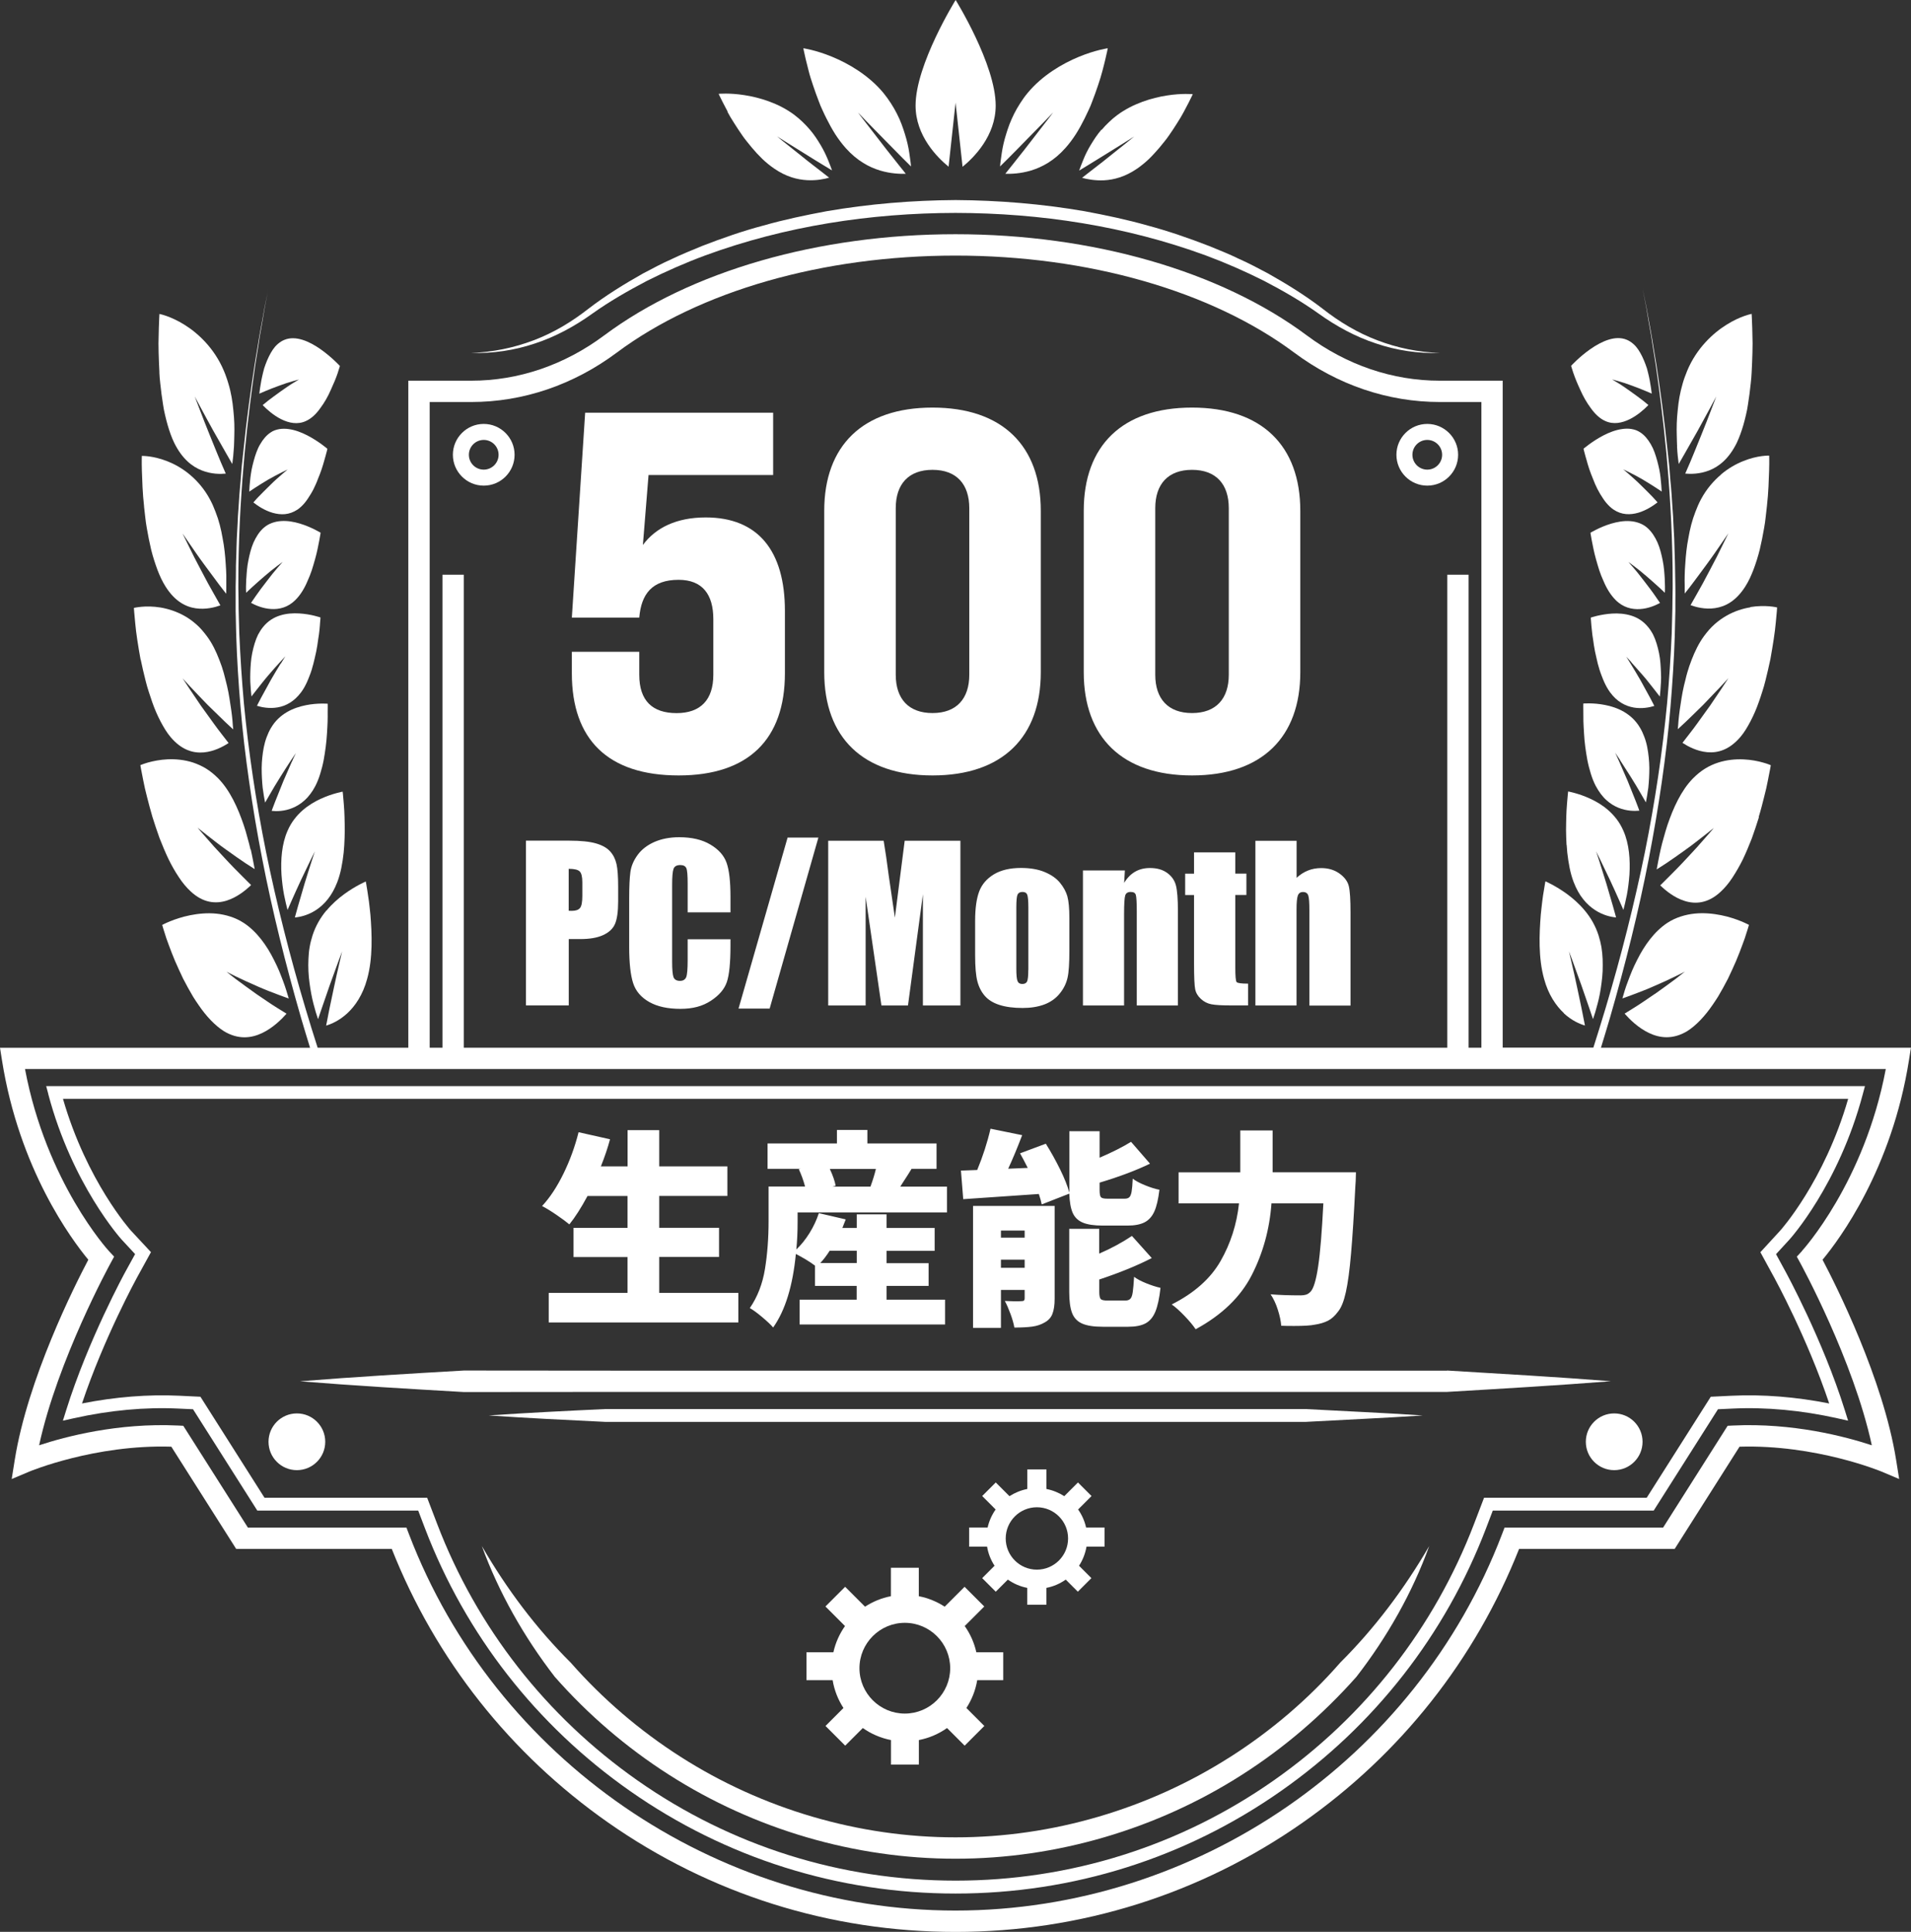
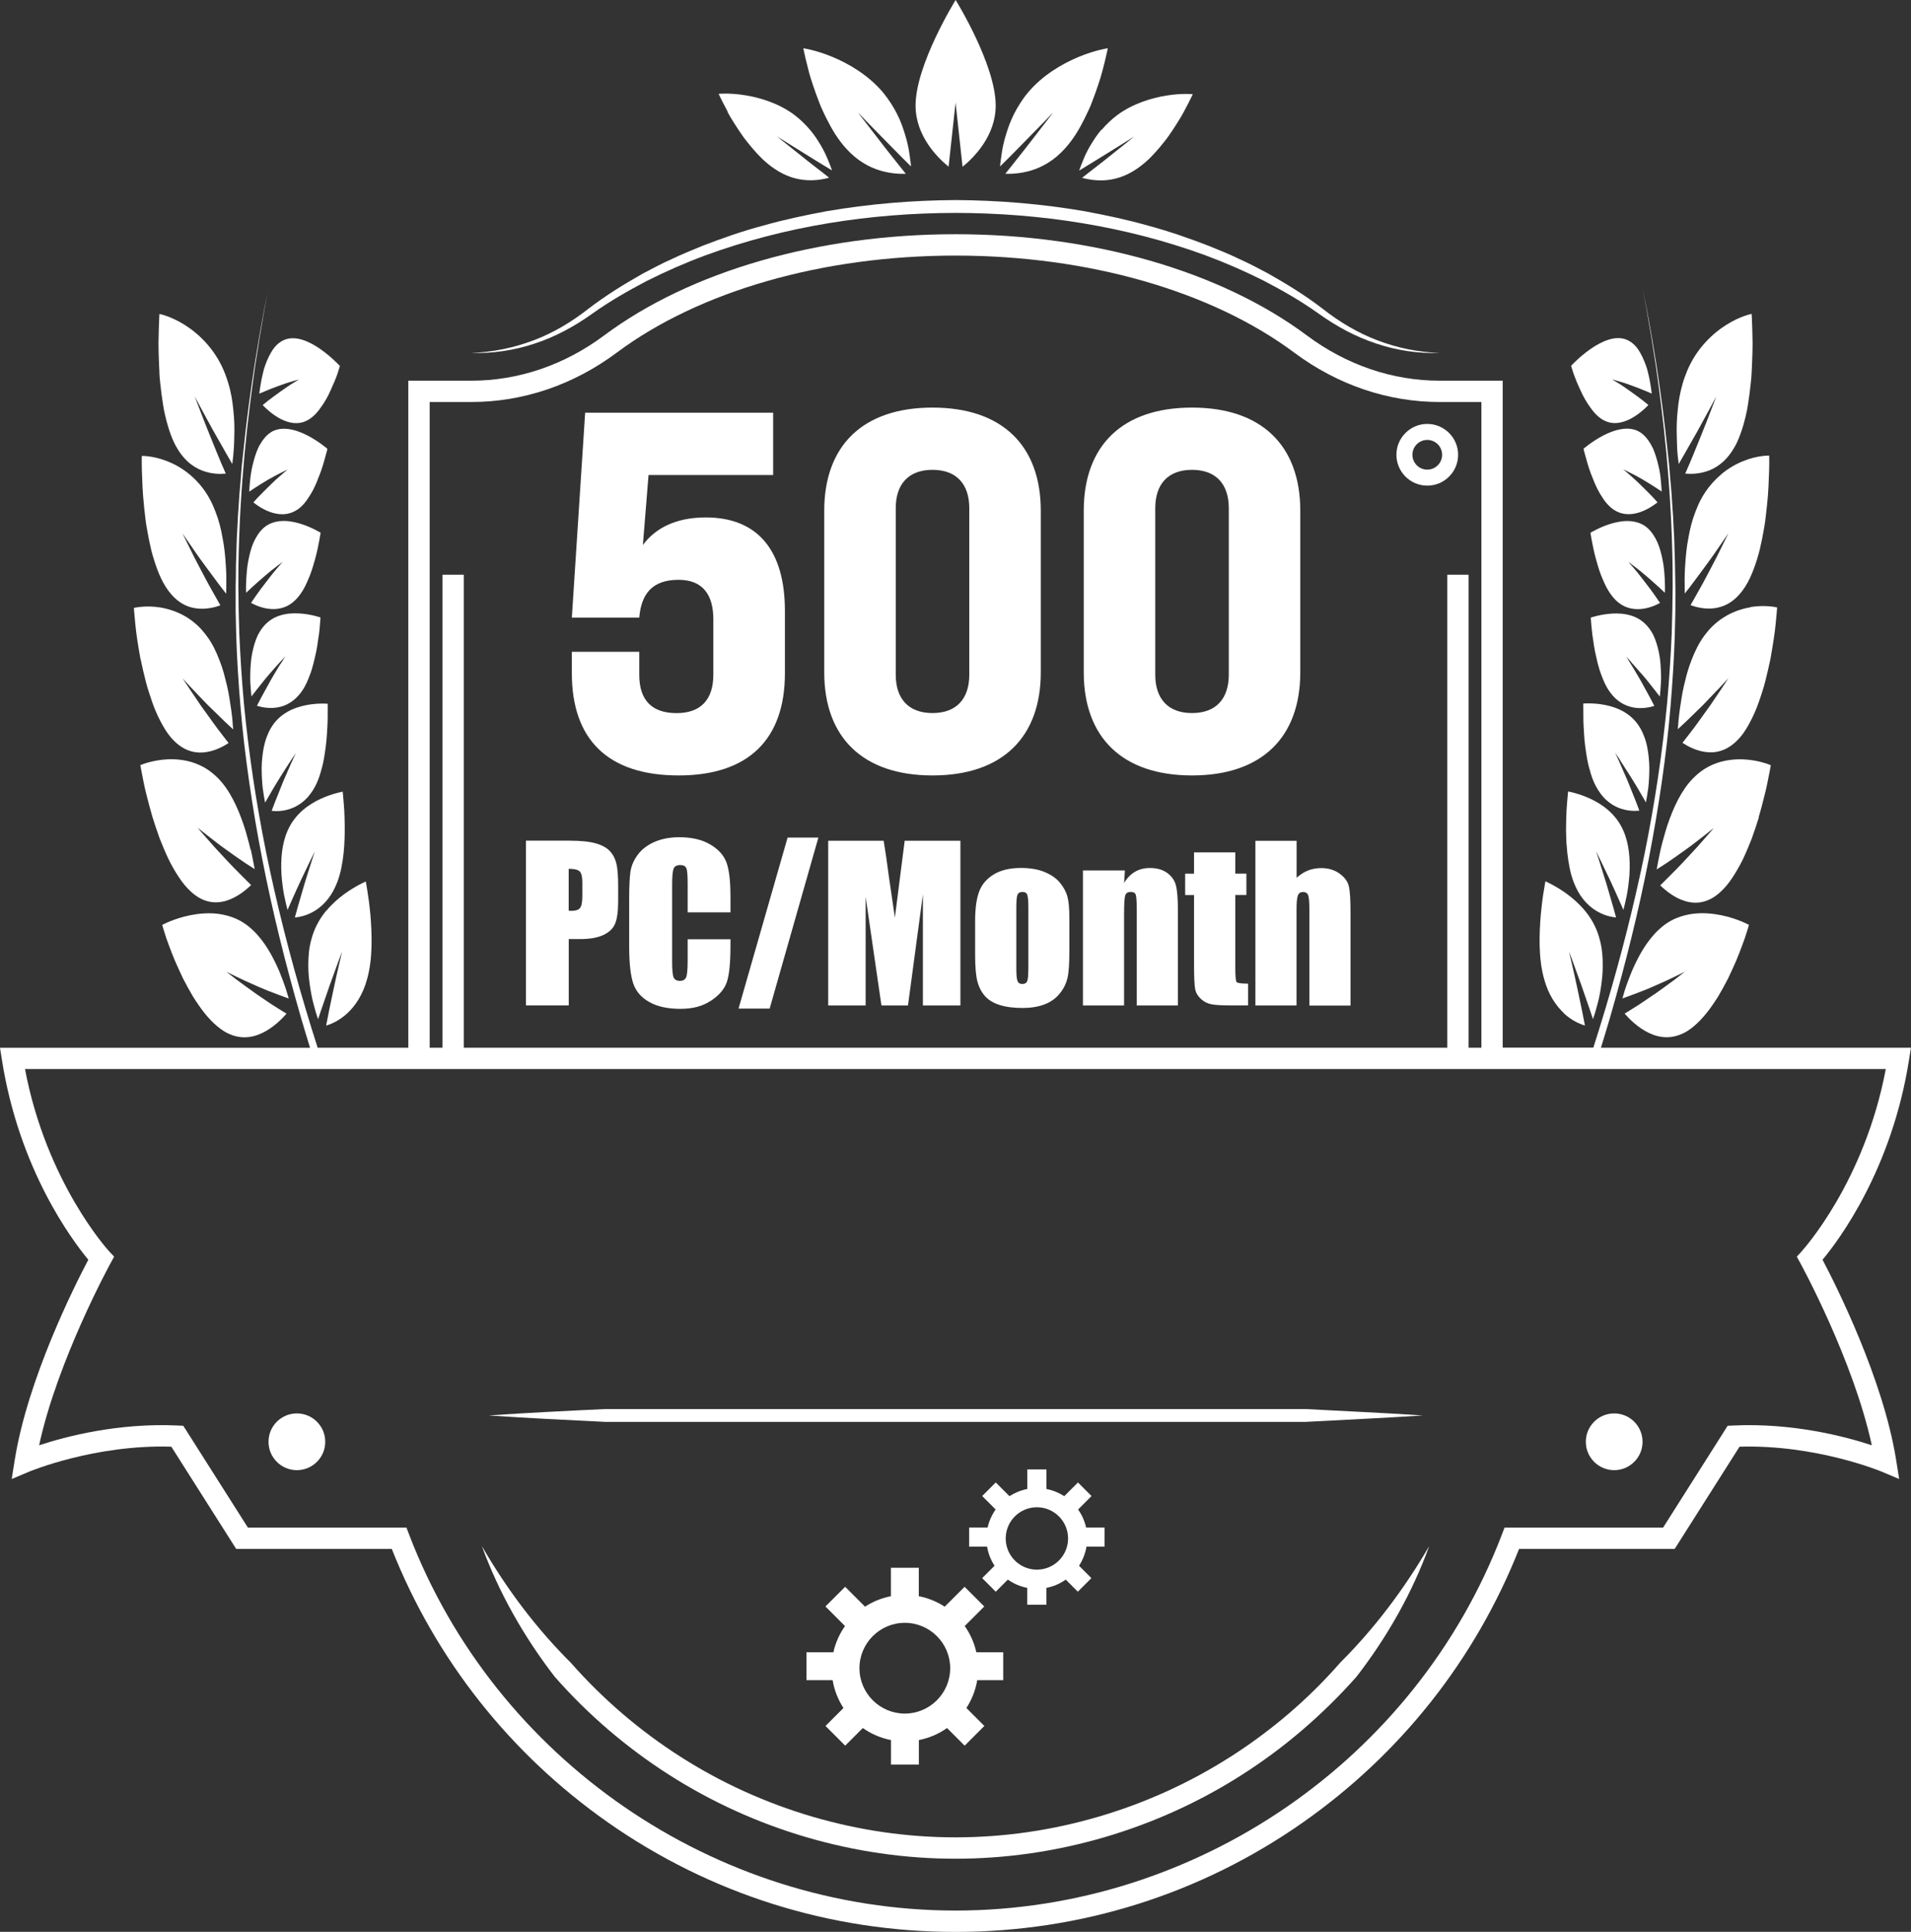
<svg xmlns="http://www.w3.org/2000/svg" id="_レイヤー_2" viewBox="0 0 284.32 287.37">
  <rect x="0" y="0" width="284.32" height="287.37" fill="#333333" stroke="none" />
  <defs>
    <style>.cls-1{fill:#fff;}</style>
  </defs>
  <g id="Layer_1">
-     <path class="cls-1" d="M71.97,72.24c2.54,0,4.59-2.06,4.59-4.59s-2.06-4.59-4.59-4.59-4.59,2.06-4.59,4.59,2.06,4.59,4.59,4.59ZM71.97,65.44c1.22,0,2.21.99,2.21,2.21s-.99,2.21-2.21,2.21-2.21-.99-2.21-2.21.99-2.21,2.21-2.21Z" />
    <path class="cls-1" d="M212.35,72.24c2.54,0,4.59-2.06,4.59-4.59s-2.06-4.59-4.59-4.59-4.59,2.06-4.59,4.59,2.06,4.59,4.59,4.59ZM212.35,65.44c1.22,0,2.21.99,2.21,2.21s-.99,2.21-2.21,2.21-2.21-.99-2.21-2.21.99-2.21,2.21-2.21Z" />
    <path class="cls-1" d="M163.88,19.28c-.33.38-.62.77-.89,1.16-.27.39-.49.77-.73,1.15-.46.76-.81,1.49-1.07,2.14-.13.32-.25.63-.36.9-.11.28-.2.52-.27.74,0,0,.51-.31,1.27-.77.78-.47,1.77-1.09,2.79-1.72,1.02-.63,2.05-1.28,2.83-1.76.39-.24.71-.45.94-.59.22-.14.35-.22.35-.22,0,0-.12.1-.33.27-.21.17-.52.42-.89.72-.74.59-1.72,1.37-2.68,2.14-.24.19-.48.38-.71.57-.24.19-.48.37-.71.55-.46.35-.88.68-1.24.96-.72.55-1.19.93-1.19.93.69.19,1.87.44,3.29.37,1.43-.08,3.1-.5,4.91-1.74.59-.41,1.18-.89,1.73-1.41.54-.52,1.06-1.1,1.57-1.69.25-.3.5-.6.74-.91.12-.15.24-.31.36-.46.11-.15.22-.31.33-.46.43-.62.84-1.23,1.21-1.83.38-.59.72-1.16.99-1.67.28-.51.52-.98.72-1.37.4-.78.62-1.27.62-1.27,0,0-1.59-.16-3.82.19-2.22.34-5.09,1.19-7.43,2.93-.45.33-.85.68-1.23,1.05-.39.37-.75.74-1.07,1.13Z" />
    <path class="cls-1" d="M108.23,16.63c.27.51.61,1.08.99,1.67.37.59.78,1.21,1.21,1.83.11.15.22.31.33.46.12.16.24.31.36.46.24.31.49.61.74.91.5.6,1.03,1.17,1.57,1.69.55.53,1.14,1,1.73,1.41,1.81,1.25,3.48,1.66,4.91,1.74,1.42.08,2.6-.17,3.29-.37,0,0-.47-.37-1.19-.93-.36-.28-.78-.61-1.24-.96-.23-.18-.47-.36-.71-.55-.23-.19-.47-.38-.71-.57-.96-.77-1.94-1.55-2.68-2.14-.37-.3-.69-.54-.89-.72-.21-.17-.33-.27-.33-.27,0,0,.13.08.35.22.22.14.54.35.94.59.78.49,1.82,1.13,2.83,1.76,1.02.63,2.01,1.26,2.79,1.72.76.46,1.27.77,1.27.77-.07-.21-.16-.46-.27-.74-.11-.28-.23-.58-.36-.9-.27-.65-.62-1.38-1.07-2.14-.24-.38-.46-.77-.73-1.15-.27-.39-.56-.78-.89-1.16-.33-.38-.68-.76-1.07-1.13-.38-.36-.79-.72-1.23-1.05-2.33-1.74-5.2-2.59-7.43-2.93-2.23-.35-3.83-.19-3.82-.19,0,0,.22.49.62,1.27.2.39.44.86.72,1.37Z" />
    <path class="cls-1" d="M120.31,10.54c.16.66.4,1.4.66,2.17.26.78.55,1.59.87,2.41.08.2.16.41.24.62.09.21.18.42.28.62.19.42.38.83.59,1.24.41.82.84,1.61,1.31,2.35.48.75,1.02,1.46,1.57,2.08,1.71,1.91,3.49,2.84,5.09,3.33,1.6.48,3,.52,3.84.49,0,0-.43-.56-1.1-1.38-.33-.42-.72-.91-1.14-1.44-.21-.27-.43-.54-.65-.82-.21-.28-.43-.56-.65-.84-.87-1.13-1.77-2.29-2.45-3.17-.34-.44-.63-.81-.82-1.06-.19-.26-.3-.4-.3-.4,0,0,.12.13.34.35.21.22.52.54.9.93.75.77,1.75,1.79,2.73,2.79.98,1,1.94,1.98,2.69,2.73.74.73,1.23,1.22,1.23,1.22-.02-.26-.05-.57-.1-.91-.05-.34-.1-.72-.16-1.13-.12-.81-.32-1.73-.63-2.72-.16-.5-.31-1-.51-1.51-.19-.51-.42-1.04-.69-1.56-.26-.53-.57-1.05-.91-1.58-.34-.52-.7-1.03-1.11-1.53-2.17-2.62-5.19-4.37-7.62-5.37-2.44-1.01-4.29-1.27-4.29-1.27,0,0,.12.61.35,1.61.12.5.27,1.09.44,1.75Z" />
    <path class="cls-1" d="M150.02,23.54c.75-.74,1.71-1.73,2.69-2.73.98-1,1.98-2.02,2.73-2.79.38-.39.69-.71.9-.93.21-.22.34-.35.34-.35,0,0-.11.15-.3.4-.19.25-.47.62-.82,1.06-.68.88-1.58,2.03-2.45,3.17-.22.28-.44.57-.65.84-.22.28-.44.55-.65.82-.42.52-.81,1.02-1.14,1.44-.66.83-1.1,1.38-1.1,1.38.84.03,2.24-.01,3.84-.49,1.6-.49,3.39-1.42,5.09-3.33.56-.62,1.09-1.33,1.57-2.08.47-.74.91-1.54,1.31-2.35.2-.41.4-.82.59-1.24.09-.21.19-.42.28-.62.08-.21.16-.41.24-.62.32-.82.61-1.63.87-2.41.26-.78.5-1.52.66-2.17.18-.66.32-1.26.44-1.75.24-1,.36-1.61.35-1.61,0,0-1.85.26-4.29,1.27-2.43,1-5.45,2.75-7.62,5.37-.42.5-.78,1.01-1.11,1.53-.34.52-.64,1.05-.91,1.58-.26.53-.49,1.05-.69,1.56-.2.51-.35,1.01-.51,1.51-.31.99-.51,1.92-.63,2.72-.06.4-.12.78-.16,1.13-.05.34-.08.65-.1.91,0,0,.49-.49,1.23-1.22Z" />
    <path class="cls-1" d="M141.13,24.81l1.04-9.54,1.04,9.54c1.71-1.39,4.93-4.62,4.93-9.11,0-6.11-5.96-15.7-5.96-15.7,0,0-5.96,9.59-5.96,15.7,0,4.5,3.22,7.72,4.93,9.11Z" />
    <path class="cls-1" d="M48.56,135.44c-.85,1.02-1.58,2.23-2.06,3.7-.18.57-.33,1.15-.43,1.74-.11.59-.15,1.19-.18,1.79-.03.6-.03,1.2,0,1.8.02.6.09,1.17.16,1.74.15,1.13.35,2.2.59,3.11.24.92.47,1.71.68,2.29,0,0,.05-.16.15-.44.1-.28.24-.69.4-1.18.33-.97.77-2.25,1.21-3.5.45-1.26.91-2.52,1.25-3.44.34-.92.57-1.53.57-1.53,0,0-.15.67-.39,1.67-.23,1.01-.56,2.39-.84,3.76-.14.7-.29,1.39-.43,2.04-.07.33-.14.65-.2.95-.06.3-.12.59-.17.85-.2,1.07-.35,1.77-.35,1.77.76-.22,1.97-.74,3.15-1.83,1.18-1.09,2.32-2.76,2.95-5.1.87-3.1.72-6.7.49-9.56-.04-.35-.08-.7-.11-1.03-.03-.33-.07-.65-.11-.95-.08-.6-.16-1.13-.23-1.56-.07-.44-.13-.79-.17-1.04-.05-.24-.07-.37-.07-.37,0,0-.37.16-.95.47-.58.31-1.39.78-2.25,1.41-.87.63-1.8,1.44-2.64,2.45Z" />
    <path class="cls-1" d="M47.76,118.8c-.88.41-1.84.96-2.73,1.73-.44.39-.87.83-1.25,1.34-.39.51-.72,1.07-1,1.72-.87,1.97-1.03,4.35-.9,6.51.08,1.08.21,2.12.38,3.01.18.9.37,1.67.52,2.25,0,0,.25-.56.62-1.41.19-.42.41-.9.64-1.43.23-.52.48-1.07.74-1.61.52-1.1,1.03-2.17,1.42-2.96.19-.4.35-.72.47-.95.12-.23.18-.36.18-.36,0,0-.21.59-.49,1.48-.28.89-.68,2.11-1.05,3.34-.36,1.23-.73,2.48-1,3.43-.14.48-.24.87-.32,1.15-.07.28-.12.44-.12.44.75-.07,1.95-.32,3.15-1.11.6-.39,1.2-.92,1.74-1.6.55-.69,1.02-1.52,1.42-2.55.52-1.35.78-2.86.95-4.38.04-.38.07-.76.09-1.13.02-.37.04-.75.05-1.12.03-.74.03-1.45.01-2.12-.02-.67-.02-1.3-.06-1.87-.03-.57-.08-1.07-.11-1.49-.06-.84-.13-1.35-.13-1.35,0,0-.37.06-.96.23-.59.16-1.4.42-2.28.83Z" />
    <path class="cls-1" d="M43.43,113.28c-.34.77-.8,1.83-1.27,2.91-.44,1.07-.87,2.18-1.21,3.02-.17.42-.3.77-.39,1.02-.09.25-.14.39-.14.39.73.08,1.91.07,3.12-.44.61-.25,1.22-.62,1.8-1.15.29-.26.56-.56.82-.91.27-.35.52-.74.74-1.17.3-.57.54-1.19.74-1.84.09-.32.19-.66.28-.99.09-.34.16-.68.23-1.02.25-1.37.43-2.76.5-4,.03-.62.08-1.21.09-1.74.02-.53.01-1.01.01-1.4.02-.8,0-1.28,0-1.28,0,0-.36-.03-.95-.02-.59.01-1.4.06-2.29.24-.89.18-1.87.48-2.79,1.01-.46.27-.91.59-1.32.99-.41.39-.78.86-1.1,1.41-.25.42-.45.87-.63,1.35-.09.24-.17.48-.24.73-.07.25-.12.5-.18.75-.1.51-.18,1.03-.23,1.56-.05.52-.09,1.05-.09,1.57,0,1.03.06,2.03.15,2.91.11.88.25,1.64.36,2.21,0,0,.28-.48.7-1.21.42-.72.96-1.66,1.55-2.58.58-.92,1.15-1.82,1.59-2.48.21-.33.4-.6.53-.79.13-.19.21-.3.21-.3,0,0-.06.13-.17.35-.11.22-.26.54-.42.93Z" />
    <path class="cls-1" d="M41.75,98.72c-.4.65-.95,1.54-1.47,2.46-.51.92-1.03,1.87-1.42,2.59-.2.36-.35.67-.46.88-.11.22-.17.34-.17.34.7.22,1.85.45,3.06.24.61-.1,1.24-.32,1.84-.69.6-.37,1.16-.88,1.69-1.59.34-.46.63-.99.88-1.55.13-.28.23-.57.35-.86.12-.29.22-.59.32-.9.19-.61.34-1.23.48-1.84.15-.61.27-1.21.36-1.79.05-.29.08-.57.12-.84.04-.27.08-.53.12-.78.07-.5.11-.94.14-1.32.03-.38.04-.68.07-.89.02-.21.02-.33.02-.33,0,0-.35-.12-.92-.26-.57-.14-1.37-.29-2.26-.34-.89-.05-1.87,0-2.82.3-.94.29-1.83.83-2.55,1.73-.28.34-.52.73-.74,1.14-.2.41-.37.86-.51,1.32-.28.93-.49,1.92-.56,2.9-.04.49-.07.97-.08,1.44-.01.47-.02.92,0,1.35.04.85.11,1.6.17,2.17,0,0,.31-.4.78-1,.23-.29.5-.63.79-1,.29-.36.59-.74.92-1.12.64-.75,1.28-1.47,1.76-1.99.24-.26.44-.48.58-.63.14-.15.22-.23.22-.23,0,0-.07.11-.19.29-.12.19-.28.46-.48.78Z" />
    <path class="cls-1" d="M36.64,86.06c-.04.83-.06,1.56-.02,2.12,0,0,.08-.08.23-.22.14-.14.35-.34.61-.57.51-.47,1.19-1.07,1.86-1.65.34-.29.67-.57.99-.83.33-.25.63-.48.89-.69.52-.38.87-.64.86-.64,0,0-.3.35-.76.87-.47.53-1.05,1.26-1.63,2.03-.59.76-1.19,1.55-1.61,2.17-.42.62-.71,1.03-.71,1.03.66.36,1.76.84,2.97.91,1.21.08,2.53-.23,3.63-1.34.73-.72,1.34-1.71,1.79-2.79.24-.53.47-1.09.65-1.64.19-.56.33-1.12.49-1.65.15-.53.27-1.04.37-1.51.1-.47.17-.9.25-1.25.14-.71.2-1.17.2-1.17,0,0-.34-.2-.89-.48-.55-.27-1.33-.62-2.2-.88-.87-.26-1.84-.44-2.8-.37-.48.03-.95.13-1.4.3-.23.09-.45.19-.66.32-.21.13-.41.29-.6.46-.59.54-1.05,1.28-1.43,2.11-.36.83-.59,1.76-.77,2.68-.19.92-.25,1.84-.3,2.67Z" />
    <path class="cls-1" d="M40.22,72.14c-.63.61-1.27,1.26-1.75,1.75-.24.24-.43.46-.56.61-.13.15-.21.24-.21.24.63.5,1.67,1.2,2.86,1.54.59.17,1.22.26,1.84.2.62-.06,1.23-.27,1.85-.67.39-.27.76-.61,1.08-1,.33-.39.61-.85.9-1.31.29-.47.54-.97.76-1.48.11-.25.22-.51.31-.77.11-.25.21-.5.3-.75.19-.5.35-.98.48-1.42.13-.45.24-.85.34-1.19.2-.68.29-1.13.29-1.13,0,0-1.28-1.11-2.98-1.99-.85-.44-1.81-.81-2.76-.94-.48-.07-.95-.07-1.41,0-.23.04-.46.1-.68.18-.22.08-.43.19-.63.33-.62.41-1.13,1.03-1.55,1.76-.11.18-.21.37-.3.57-.09.2-.17.4-.25.61-.15.41-.29.84-.4,1.27-.12.43-.22.86-.31,1.29-.09.42-.13.85-.19,1.24-.09.8-.15,1.51-.17,2.05,0,0,1.42-.96,2.83-1.79.71-.41,1.45-.79,1.98-1.06.54-.26.9-.44.9-.44,0,0-.32.28-.81.69-.48.42-1.16,1-1.77,1.62Z" />
    <path class="cls-1" d="M39.3,54.81c-.06.2-.11.41-.16.61-.1.4-.18.8-.26,1.18-.14.76-.24,1.44-.3,1.96,0,0,1.48-.66,2.94-1.18.36-.13.73-.26,1.07-.38.35-.11.68-.21.96-.29.56-.16.93-.26.93-.26,0,0-.34.21-.86.52-.53.31-1.18.78-1.86,1.25-.67.48-1.35.98-1.86,1.37-.49.4-.82.67-.82.67.59.61,1.58,1.51,2.74,2.09,1.16.58,2.46.85,3.69.28.83-.37,1.54-1.06,2.14-1.91.62-.83,1.17-1.79,1.57-2.73.43-.93.79-1.8,1.01-2.46.11-.33.2-.6.25-.79.05-.19.09-.3.09-.3,0,0-1.21-1.32-2.87-2.49-1.67-1.17-3.74-2.12-5.45-1.37-.33.14-.63.34-.91.58-.14.12-.27.25-.4.39-.12.14-.24.3-.35.46-.44.65-.8,1.42-1.09,2.21-.07.2-.14.4-.21.6Z" />
    <path class="cls-1" d="M38.32,146.73c.57.25,1.16.49,1.71.71.55.22,1.05.41,1.49.57.43.16.79.29,1.04.38.25.09.4.14.4.14-.2-.68-.46-1.58-.83-2.56-.19-.49-.38-1.01-.6-1.54-.22-.53-.48-1.06-.75-1.6-1.06-2.15-2.55-4.25-4.51-5.54-.65-.42-1.32-.73-2.01-.95-.68-.22-1.37-.36-2.06-.43-1.38-.14-2.73,0-3.93.24-1.2.24-2.23.6-2.97.9-.74.3-1.17.54-1.17.54,0,0,.22.77.62,1.99.44,1.21,1.03,2.88,1.86,4.64.2.44.41.9.63,1.35.23.45.47.9.72,1.35.25.45.5.89.76,1.33.27.43.55.86.84,1.27,1.12,1.65,2.43,3.04,3.78,3.89,2.11,1.26,4.04,1.03,5.66.26,1.61-.77,2.89-2.04,3.63-2.88,0,0-.56-.35-1.4-.87-.43-.26-.91-.58-1.43-.93-.52-.35-1.08-.73-1.65-1.12-1.11-.78-2.22-1.61-3.07-2.23-.82-.64-1.38-1.08-1.38-1.08,0,0,.58.3,1.45.72.87.43,2.05.95,3.2,1.46Z" />
    <path class="cls-1" d="M37.28,126.4c-.13-.57-.28-1.17-.46-1.78-.16-.62-.34-1.25-.56-1.89-.86-2.54-2.03-5.14-3.8-6.95-.59-.59-1.18-1.07-1.81-1.46-.63-.38-1.28-.67-1.93-.89-1.3-.42-2.61-.53-3.77-.48-1.16.05-2.18.27-2.91.47-.73.21-1.16.4-1.16.4,0,0,.15.88.44,2.3.07.35.15.74.24,1.15.09.41.2.85.32,1.3.24.91.49,1.92.8,2.95.32,1.03.68,2.1,1.06,3.16.41,1.05.85,2.1,1.32,3.09.48.99,1.01,1.91,1.56,2.73.54.83,1.14,1.54,1.76,2.11,1.88,1.75,3.76,1.85,5.34,1.36,1.58-.5,2.88-1.58,3.64-2.32l-.09-.09c-.06-.06-.15-.14-.26-.25-.22-.22-.53-.53-.9-.9-.38-.38-.82-.82-1.29-1.3-.48-.48-.96-1.01-1.46-1.54-.5-.53-1-1.07-1.47-1.59-.46-.52-.89-1.01-1.26-1.43-.37-.43-.68-.78-.9-1.03-.22-.25-.34-.39-.34-.4,0,0,.13.11.37.29.23.18.57.45.96.76.4.31.86.67,1.35,1.05.25.19.5.38.76.58.26.19.53.39.8.58,1.07.77,2.12,1.51,2.92,2.04.81.53,1.34.87,1.34.86-.07-.39-.15-.83-.25-1.32-.1-.49-.2-1.03-.33-1.6Z" />
    <path class="cls-1" d="M20.93,98.09c.22,1.04.46,2.12.74,3.2.13.54.29,1.07.46,1.6.17.53.34,1.05.52,1.56.19.51.36,1.01.58,1.49.21.48.43.94.66,1.38.46.87.93,1.66,1.48,2.31,1.67,1.98,3.41,2.43,4.96,2.29,1.54-.14,2.88-.87,3.68-1.39,0,0-.43-.56-1.09-1.41-.67-.85-1.5-2.03-2.37-3.23-.22-.3-.43-.61-.65-.9-.2-.3-.41-.6-.6-.89-.39-.58-.76-1.13-1.08-1.6-.64-.95-1.04-1.6-1.05-1.6,0,0,.11.13.31.35.2.22.49.54.85.92.71.75,1.64,1.74,2.57,2.69.96.95,1.9,1.86,2.61,2.54.35.34.64.61.86.8.21.19.33.3.33.3-.02-.19-.04-.39-.06-.6-.02-.21-.04-.44-.05-.68-.04-.48-.1-1-.18-1.56-.17-1.11-.33-2.36-.63-3.63-.07-.32-.16-.64-.24-.96-.08-.32-.16-.65-.25-.97-.18-.65-.4-1.29-.65-1.92-.48-1.26-1.06-2.47-1.84-3.52-.26-.34-.51-.66-.77-.96-.26-.3-.54-.57-.82-.82-.56-.5-1.16-.92-1.76-1.26-1.21-.68-2.45-1.06-3.56-1.25-1.12-.18-2.11-.18-2.82-.11-.71.06-1.15.17-1.15.17,0,0,.06.88.2,2.28.12,1.4.42,3.33.8,5.42Z" />
    <path class="cls-1" d="M21.43,75.35c.05.52.11,1.05.18,1.58.03.27.07.54.1.81.04.27.09.54.13.81.19,1.09.4,2.17.65,3.22.26,1.05.59,2.06.93,2.98.18.46.36.91.56,1.32.2.42.42.81.65,1.18,1.4,2.22,3.02,3.03,4.51,3.24,1.49.21,2.84-.15,3.65-.44,0,0-.36-.63-.9-1.59-.27-.48-.59-1.05-.93-1.66-.33-.61-.67-1.27-1.03-1.94-.35-.67-.71-1.35-1.04-1.99-.32-.64-.61-1.24-.87-1.76-.51-1.06-.86-1.75-.86-1.75,0,0,.4.6,1.01,1.47.3.44.65.94,1.02,1.48.19.27.38.54.58.82.2.28.41.56.61.84.82,1.12,1.63,2.21,2.24,3.02.3.4.57.73.75.97.18.23.29.36.29.36.01-.36,0-.77.01-1.23,0-.46,0-.96,0-1.5-.02-.54-.04-1.12-.09-1.72-.04-.6-.08-1.22-.16-1.86-.07-.64-.17-1.29-.3-1.95-.11-.66-.25-1.32-.42-1.97-.17-.66-.38-1.31-.63-1.94-.24-.64-.5-1.25-.82-1.84-.82-1.54-1.89-2.77-2.99-3.69-1.1-.93-2.26-1.57-3.32-1.99-1.06-.42-2.02-.63-2.72-.73-.7-.09-1.12-.08-1.12-.08,0,0,0,.21-.01.59,0,.19,0,.42,0,.69,0,.27.02.58.02.93.05,1.38.09,3.25.33,5.34Z" />
    <path class="cls-1" d="M23.71,55.42c.02.26.03.52.05.78.03.27.05.53.08.8.11,1.07.25,2.15.42,3.19.04.26.09.52.13.78.05.26.11.52.17.77.12.51.24,1,.38,1.48.28.96.59,1.85.97,2.63,1.19,2.43,2.7,3.57,4.12,4.13,1.42.56,2.75.55,3.56.47,0,0-.3-.7-.75-1.73-.45-1.05-1-2.45-1.59-3.89-.6-1.45-1.14-2.89-1.57-4-.42-1.12-.71-1.86-.71-1.86,0,0,.35.65.87,1.63.53.97,1.2,2.24,1.91,3.5.71,1.26,1.42,2.5,1.94,3.41.26.45.48.83.63,1.1.15.26.24.41.24.41.09-.67.19-1.55.25-2.59.03-.52.03-1.08.05-1.65.02-.58.02-1.18,0-1.8-.02-.62-.07-1.27-.14-1.93-.06-.65-.14-1.31-.26-1.97-.12-.66-.27-1.33-.47-1.99-.1-.33-.2-.66-.32-.99-.11-.32-.23-.64-.37-.96-1.4-3.32-3.81-5.56-5.85-6.83-1.02-.64-1.95-1.04-2.63-1.29-.68-.24-1.1-.32-1.1-.32,0,0-.05.8-.09,2.1-.02.65-.04,1.42-.05,2.28,0,.86.03,1.82.07,2.82.02.5.04,1.01.07,1.53Z" />
    <path class="cls-1" d="M232.66,150.72c1.18,1.1,2.39,1.61,3.15,1.83,0,0-.14-.71-.35-1.77-.05-.26-.11-.55-.17-.85-.06-.3-.13-.62-.2-.95-.14-.65-.29-1.35-.43-2.04-.28-1.37-.61-2.75-.84-3.76-.24-1-.39-1.67-.39-1.67,0,0,.22.62.57,1.53.34.92.8,2.17,1.25,3.44.44,1.26.88,2.53,1.21,3.5.16.49.3.89.4,1.18.09.28.15.44.15.44.21-.58.44-1.37.68-2.29.25-.91.45-1.98.59-3.11.07-.57.14-1.14.16-1.74.02-.59.02-1.2,0-1.8-.03-.6-.08-1.19-.18-1.79-.11-.59-.25-1.18-.43-1.74-.48-1.48-1.21-2.69-2.06-3.7-.84-1.01-1.77-1.81-2.64-2.45-.87-.63-1.67-1.1-2.25-1.41-.58-.31-.95-.47-.95-.47,0,0-.03.13-.07.37-.04.24-.1.6-.17,1.04-.08.44-.16.97-.23,1.56-.04.3-.07.62-.11.95-.04.33-.07.67-.11,1.03-.23,2.86-.38,6.46.49,9.56.63,2.34,1.78,4.01,2.95,5.1Z" />
    <path class="cls-1" d="M233.09,125.7c.02.37.05.75.09,1.13.18,1.52.43,3.03.95,4.38.4,1.03.87,1.87,1.42,2.55.54.68,1.14,1.21,1.74,1.6,1.2.79,2.4,1.05,3.15,1.11,0,0-.04-.16-.12-.44-.08-.28-.18-.67-.32-1.15-.28-.95-.64-2.21-1-3.43-.38-1.23-.77-2.45-1.05-3.34-.28-.89-.49-1.48-.49-1.48,0,0,.07.13.18.36.12.23.28.56.47.95.38.79.9,1.86,1.42,2.96.26.55.51,1.1.74,1.61.23.52.45,1.01.64,1.43.37.85.62,1.41.62,1.41.15-.58.35-1.36.52-2.25.17-.9.3-1.94.38-3.01.13-2.17-.03-4.54-.9-6.51-.28-.64-.61-1.21-1-1.72-.39-.51-.81-.95-1.25-1.34-.88-.77-1.84-1.33-2.73-1.73-.88-.41-1.7-.67-2.28-.83-.59-.16-.96-.23-.96-.23,0,0-.07.51-.13,1.35-.03.42-.08.92-.11,1.49-.04.57-.04,1.2-.06,1.87-.02.67-.02,1.38.01,2.12.02.37.03.74.05,1.12Z" />
    <path class="cls-1" d="M241.04,113.09c.43.66,1.01,1.56,1.59,2.48.59.92,1.13,1.86,1.55,2.58.42.73.7,1.21.7,1.21.11-.57.24-1.34.36-2.21.09-.88.15-1.88.15-2.91,0-.51-.04-1.04-.09-1.57-.05-.52-.13-1.05-.23-1.56-.05-.25-.11-.51-.18-.75-.07-.25-.15-.49-.24-.73-.18-.48-.38-.93-.63-1.35-.32-.55-.69-1.01-1.1-1.41-.42-.4-.86-.72-1.32-.99-.92-.53-1.9-.84-2.79-1.01-.89-.18-1.7-.23-2.29-.24-.59-.01-.95.02-.95.02,0,0-.02.49,0,1.28,0,.4,0,.87.01,1.4.01.53.06,1.12.09,1.74.06,1.25.25,2.64.5,4,.07.34.14.68.23,1.02.09.34.19.67.28.99.2.65.44,1.27.74,1.84.23.43.48.82.74,1.17.26.34.53.65.82.91.57.53,1.19.9,1.8,1.15,1.21.5,2.39.51,3.12.44,0,0-.05-.14-.14-.39-.09-.25-.23-.6-.39-1.02-.33-.84-.77-1.94-1.21-3.02-.46-1.08-.92-2.13-1.27-2.91-.17-.39-.32-.71-.42-.93-.11-.22-.17-.35-.17-.35,0,0,.08.11.21.3.13.19.32.46.53.79Z" />
    <path class="cls-1" d="M242.7,98.51c.48.53,1.12,1.25,1.76,1.99.33.37.63.75.92,1.12.29.37.56.71.79,1,.46.6.78,1,.78,1,.06-.57.13-1.32.17-2.17.03-.43.02-.88,0-1.35-.02-.47-.04-.95-.08-1.44-.07-.98-.28-1.98-.56-2.9-.14-.46-.31-.91-.51-1.32-.21-.41-.46-.8-.74-1.14-.73-.9-1.61-1.44-2.55-1.73-.95-.29-1.93-.35-2.82-.3-.89.05-1.69.21-2.26.34-.57.14-.93.26-.92.26,0,0,0,.12.02.33.02.21.04.52.07.89.03.38.08.82.14,1.32.03.25.07.51.12.78.03.27.07.55.12.84.09.58.21,1.18.36,1.79.13.61.28,1.23.48,1.84.1.3.2.6.32.9.12.29.22.58.35.86.25.56.54,1.08.88,1.55.52.71,1.09,1.23,1.69,1.59.6.37,1.23.58,1.84.69,1.22.21,2.36-.02,3.06-.24,0,0-.06-.12-.17-.34-.11-.21-.26-.52-.46-.88-.39-.73-.91-1.67-1.42-2.59-.52-.92-1.08-1.81-1.47-2.46-.2-.32-.37-.59-.48-.78-.11-.19-.19-.29-.19-.29,0,0,.08.09.22.23.14.15.34.37.58.63Z" />
    <path class="cls-1" d="M247.7,88.18c.04-.56.01-1.29-.02-2.12-.05-.83-.11-1.75-.3-2.67-.18-.92-.41-1.85-.77-2.68-.37-.83-.84-1.56-1.43-2.11-.19-.18-.39-.33-.6-.46-.22-.13-.44-.24-.66-.32-.45-.17-.93-.27-1.4-.3-.95-.07-1.92.11-2.8.37-.87.26-1.65.6-2.2.88-.56.27-.89.48-.89.48,0,0,.06.46.2,1.17.08.36.15.78.25,1.25.1.47.22.98.37,1.51.16.53.3,1.09.49,1.65.18.56.41,1.11.65,1.64.45,1.08,1.06,2.06,1.79,2.79,1.1,1.11,2.43,1.42,3.63,1.34,1.21-.07,2.31-.55,2.97-.91,0,0-.29-.41-.71-1.03-.41-.61-1.02-1.4-1.61-2.17-.59-.76-1.16-1.5-1.63-2.03-.46-.52-.76-.88-.76-.87,0,0,.35.26.86.64.26.2.56.44.89.69.32.26.65.54.99.83.67.58,1.35,1.18,1.86,1.65.26.23.47.43.61.57.14.14.23.22.23.22Z" />
    <path class="cls-1" d="M244.4,71.33c1.4.82,2.83,1.79,2.83,1.79-.03-.54-.08-1.26-.17-2.05-.05-.4-.1-.82-.19-1.24-.09-.42-.19-.86-.31-1.29-.12-.43-.25-.86-.4-1.27-.08-.21-.16-.41-.25-.61-.1-.19-.19-.38-.3-.57-.42-.73-.93-1.35-1.55-1.76-.2-.13-.41-.24-.63-.33-.22-.08-.45-.14-.68-.18-.46-.08-.94-.07-1.41,0-.95.13-1.91.5-2.76.94-1.7.88-2.98,1.99-2.98,1.99,0,0,.09.44.29,1.13.11.34.21.75.34,1.19.13.44.29.93.48,1.42.09.25.2.5.3.75.1.26.2.51.31.77.22.51.48,1.01.76,1.48.3.47.57.92.9,1.31.33.39.69.74,1.08,1,.61.41,1.22.61,1.85.67.62.06,1.25-.03,1.84-.2,1.18-.35,2.23-1.05,2.86-1.54,0,0-.08-.09-.21-.24-.13-.15-.32-.36-.56-.61-.48-.49-1.12-1.14-1.75-1.75-.62-.62-1.29-1.19-1.77-1.62-.49-.41-.81-.69-.81-.69,0,0,.36.18.9.44.54.27,1.27.65,1.98,1.06Z" />
    <path class="cls-1" d="M234.1,55.52c.22.66.58,1.54,1.01,2.46.41.94.95,1.9,1.57,2.73.6.84,1.31,1.54,2.14,1.91,1.23.57,2.53.3,3.69-.28,1.15-.58,2.15-1.47,2.74-2.09,0,0-.33-.27-.82-.67-.5-.39-1.19-.89-1.86-1.37-.68-.48-1.33-.94-1.86-1.25-.52-.31-.86-.52-.86-.52,0,0,.37.1.93.26.28.08.61.18.96.29.34.12.7.25,1.07.38,1.46.53,2.94,1.18,2.94,1.18-.06-.52-.16-1.2-.3-1.96-.07-.38-.16-.77-.26-1.18-.05-.2-.1-.41-.16-.61-.06-.2-.13-.4-.21-.6-.29-.79-.65-1.56-1.09-2.21-.11-.16-.23-.32-.35-.46-.13-.14-.26-.27-.4-.39-.28-.24-.58-.44-.91-.58-1.71-.75-3.78.21-5.45,1.37-1.66,1.16-2.87,2.49-2.87,2.49,0,0,.03.11.09.3.06.19.14.46.25.79Z" />
    <path class="cls-1" d="M246.19,147.86c-.57.39-1.13.77-1.65,1.12-.52.35-1,.67-1.43.93-.84.52-1.4.87-1.4.87.74.84,2.02,2.12,3.63,2.88,1.61.77,3.55,1,5.66-.26,1.34-.84,2.65-2.24,3.78-3.89.28-.41.57-.83.84-1.27.26-.44.51-.88.76-1.33.25-.45.49-.9.72-1.35.22-.45.43-.9.63-1.35.83-1.76,1.42-3.44,1.86-4.64.41-1.22.62-1.99.62-1.99,0,0-.44-.24-1.17-.54-.74-.3-1.77-.66-2.97-.9-1.2-.24-2.55-.38-3.93-.24-.69.07-1.38.21-2.06.43-.69.22-1.37.53-2.01.95-1.96,1.29-3.44,3.39-4.51,5.54-.27.53-.53,1.07-.75,1.6-.23.53-.41,1.05-.6,1.54-.38.98-.64,1.88-.83,2.56,0,0,.15-.05.4-.14.25-.09.61-.23,1.04-.38.43-.16.94-.36,1.49-.57.55-.21,1.13-.45,1.71-.71,1.15-.5,2.33-1.03,3.2-1.46.86-.43,1.45-.72,1.45-.72,0,0-.56.44-1.38,1.08-.85.63-1.96,1.45-3.07,2.23Z" />
    <path class="cls-1" d="M261.66,121.53c.32-1.03.57-2.04.8-2.95.11-.46.23-.89.32-1.3.09-.41.17-.8.24-1.15.29-1.41.44-2.3.44-2.3,0,0-.43-.2-1.16-.4-.73-.21-1.75-.42-2.91-.47-1.16-.05-2.47.06-3.77.48-.65.21-1.3.5-1.93.89-.63.38-1.22.87-1.81,1.46-1.77,1.81-2.94,4.42-3.8,6.95-.21.64-.39,1.27-.56,1.89-.18.61-.33,1.21-.46,1.78-.13.57-.23,1.11-.33,1.6-.1.49-.18.94-.25,1.32,0,0,.53-.34,1.34-.86.8-.53,1.85-1.27,2.92-2.04.27-.2.54-.39.8-.58.26-.2.51-.39.76-.58.49-.38.96-.74,1.35-1.05.4-.32.73-.58.96-.76.23-.19.37-.29.37-.29,0,0-.12.14-.34.4-.22.25-.53.6-.9,1.03-.37.42-.8.91-1.26,1.43-.47.51-.97,1.05-1.47,1.59-.5.53-.98,1.06-1.46,1.54-.48.48-.92.92-1.29,1.3-.38.37-.69.68-.9.9-.11.11-.2.19-.26.25l-.09.09c.76.74,2.06,1.83,3.64,2.32,1.58.5,3.46.39,5.34-1.36.62-.57,1.22-1.28,1.76-2.11.54-.83,1.08-1.75,1.56-2.73.47-.99.91-2.04,1.32-3.09.38-1.06.74-2.13,1.06-3.16Z" />
    <path class="cls-1" d="M260.43,90.34c-1.12.18-2.36.56-3.56,1.25-.6.34-1.2.76-1.76,1.26-.28.25-.56.53-.82.82-.26.3-.52.62-.77.96-.77,1.05-1.35,2.26-1.84,3.52-.25.63-.46,1.27-.65,1.92-.09.32-.18.65-.25.97-.08.32-.17.64-.24.96-.3,1.28-.46,2.52-.63,3.63-.08.56-.13,1.08-.18,1.56-.02.24-.04.47-.05.68-.02.21-.04.41-.06.6,0,0,.12-.11.33-.3.22-.19.5-.47.86-.8.7-.67,1.65-1.59,2.61-2.54.92-.95,1.86-1.94,2.57-2.69.35-.38.65-.69.85-.92.2-.22.31-.35.31-.35,0,0-.4.65-1.04,1.6-.32.47-.69,1.02-1.08,1.6-.2.29-.4.59-.6.89-.21.3-.43.6-.65.9-.87,1.2-1.69,2.38-2.37,3.23-.66.86-1.09,1.41-1.09,1.41.8.52,2.13,1.25,3.68,1.39,1.55.14,3.29-.32,4.96-2.29.55-.65,1.02-1.43,1.48-2.31.23-.44.45-.9.66-1.38.22-.48.39-.98.58-1.49.18-.51.36-1.03.52-1.56.17-.53.33-1.06.46-1.6.27-1.08.52-2.16.74-3.2.37-2.09.68-4.01.8-5.42.14-1.4.21-2.28.2-2.28,0,0-.43-.11-1.15-.17-.71-.06-1.7-.07-2.82.11Z" />
    <path class="cls-1" d="M256.06,70.59c-1.1.93-2.17,2.15-2.99,3.69-.32.59-.58,1.21-.82,1.84-.25.64-.46,1.29-.63,1.94-.17.66-.31,1.32-.42,1.97-.13.66-.23,1.31-.3,1.95-.08.64-.12,1.26-.16,1.86-.05.6-.08,1.18-.09,1.72-.01.54-.02,1.05,0,1.5,0,.46,0,.87,0,1.23,0,0,.1-.13.29-.36.18-.23.45-.56.75-.97.6-.8,1.42-1.89,2.24-3.02.2-.28.41-.57.61-.84.2-.28.39-.55.58-.82.37-.54.72-1.04,1.02-1.48.6-.87,1.01-1.47,1.01-1.47,0,0-.35.7-.86,1.75-.26.52-.55,1.12-.87,1.76-.33.64-.69,1.32-1.04,1.99-.35.67-.7,1.33-1.03,1.94-.34.61-.66,1.18-.93,1.66-.54.96-.9,1.59-.9,1.59.81.29,2.16.66,3.65.44,1.49-.22,3.11-1.02,4.51-3.24.23-.36.45-.76.65-1.18.2-.42.38-.86.56-1.32.35-.93.67-1.94.93-2.98.25-1.04.46-2.13.65-3.22.05-.27.09-.54.13-.81.03-.27.07-.54.1-.81.07-.54.13-1.07.18-1.58.24-2.08.28-3.96.33-5.34,0-.34.02-.65.02-.93,0-.27,0-.5,0-.69,0-.38-.01-.59-.01-.59,0,0-.43-.01-1.12.08-.69.09-1.66.3-2.72.73-1.06.42-2.23,1.07-3.32,1.99Z" />
    <path class="cls-1" d="M249.51,66.43c.05,1.03.16,1.92.25,2.59,0,0,.09-.15.24-.41.15-.27.37-.64.63-1.1.52-.91,1.23-2.15,1.94-3.41.7-1.26,1.38-2.53,1.91-3.5.52-.98.87-1.62.87-1.63,0,0-.29.74-.71,1.86-.43,1.11-.97,2.56-1.57,4-.59,1.44-1.14,2.84-1.59,3.89-.45,1.04-.75,1.73-.75,1.73.81.07,2.14.08,3.56-.47,1.42-.56,2.93-1.7,4.12-4.13.37-.79.69-1.67.97-2.63.14-.48.26-.97.38-1.48.06-.25.12-.51.17-.77.05-.26.09-.52.13-.78.17-1.04.31-2.12.42-3.19.03-.27.05-.53.08-.8.02-.26.03-.52.05-.78.03-.52.05-1.03.07-1.53.04-1,.07-1.96.07-2.82-.01-.86-.03-1.63-.05-2.28-.04-1.3-.09-2.1-.09-2.1,0,0-.42.08-1.1.32-.68.24-1.61.65-2.63,1.29-2.04,1.27-4.46,3.51-5.85,6.83-.13.32-.25.64-.37.96-.12.33-.23.66-.32.99-.19.66-.35,1.33-.47,1.99-.12.67-.2,1.32-.26,1.97-.07.66-.12,1.3-.14,1.93-.02.62-.02,1.23,0,1.8.02.57.02,1.14.05,1.65Z" />
    <path class="cls-1" d="M104.41,36.61c-1.48.62-2.98,1.21-4.43,1.91-1.47.65-2.89,1.41-4.31,2.16-2.8,1.58-5.55,3.27-8.1,5.23-2.49,1.95-5.2,3.59-8.17,4.71-2.95,1.12-6.1,1.77-9.29,1.88,3.19.1,6.41-.38,9.46-1.4,3.06-1,5.94-2.57,8.55-4.44,2.58-1.84,5.33-3.41,8.13-4.88,2.83-1.42,5.72-2.69,8.69-3.79,11.88-4.36,24.58-6.3,37.22-6.32,12.64.02,25.33,1.96,37.22,6.32,2.96,1.1,5.86,2.37,8.69,3.79,2.8,1.46,5.55,3.04,8.13,4.88,2.61,1.87,5.49,3.44,8.55,4.44,3.05,1.03,6.27,1.51,9.46,1.4-3.19-.1-6.34-.75-9.29-1.88-2.96-1.12-5.68-2.76-8.17-4.72-2.55-1.96-5.3-3.65-8.1-5.23-1.42-.75-2.84-1.51-4.31-2.16-1.45-.71-2.94-1.3-4.43-1.91-3-1.16-6.04-2.22-9.15-3.05-3.09-.88-6.24-1.54-9.4-2.13-6.34-1.09-12.77-1.62-19.19-1.66-6.43.04-12.86.57-19.19,1.66-3.16.59-6.31,1.25-9.4,2.13-3.11.82-6.15,1.89-9.15,3.05Z" />
    <path class="cls-1" d="M44.17,210.25c-2.33,0-4.22,1.89-4.22,4.22s1.89,4.22,4.22,4.22,4.22-1.89,4.22-4.22-1.89-4.22-4.22-4.22Z" />
    <path class="cls-1" d="M240.16,210.25c-2.33,0-4.22,1.89-4.22,4.22s1.89,4.22,4.22,4.22,4.22-1.89,4.22-4.22-1.89-4.22-4.22-4.22Z" />
-     <path class="cls-1" d="M215.29,203.89h-121.89l-24.38-.02c-8.13.47-16.25.94-24.38,1.6,8.13.66,16.25,1.13,24.38,1.6l24.38-.02h121.89c8.13-.48,16.25-.95,24.38-1.59-8.13-.64-16.25-1.1-24.38-1.59Z" />
    <path class="cls-1" d="M211.61,210.55c-5.79-.39-11.58-.63-17.36-.95h-104.18c-5.79.27-11.58.56-17.36.95,5.79.4,11.58.68,17.36.96h17.36s34.73,0,34.73,0h52.09c5.79-.32,11.58-.57,17.36-.95Z" />
    <path class="cls-1" d="M284.32,155.85h-46.13c.45-1.47.9-2.94,1.33-4.41,2.31-8,4.29-15.94,5.79-23.7.75-3.88,1.4-7.7,1.94-11.46.54-3.76.98-7.45,1.28-11.06.3-3.61.53-7.13.64-10.54.03-.85.03-1.7.06-2.54,0-.42.02-.84.03-1.26,0-.42,0-.83,0-1.24,0-.82.02-1.64,0-2.45-.02-.81-.03-1.61-.04-2.4,0-.8-.04-1.58-.06-2.36-.03-.77-.04-1.55-.07-2.31-.04-.76-.08-1.51-.12-2.25-.02-.37-.03-.74-.05-1.11-.03-.37-.05-.73-.08-1.09-.05-.72-.1-1.44-.14-2.14-.04-.71-.12-1.39-.18-2.08-.06-.68-.11-1.36-.16-2.03-.07-.66-.14-1.31-.21-1.95-.53-5.14-1.15-9.58-1.71-13.23-.15-.91-.3-1.76-.43-2.57-.14-.81-.24-1.58-.38-2.27-.26-1.39-.48-2.59-.65-3.57-.4-1.91-.59-2.94-.59-2.94,0,0,.18,1.03.56,2.94.16.97.36,2.17.61,3.56.14.69.23,1.46.36,2.26.12.81.27,1.66.41,2.56.52,3.64,1.11,8.06,1.59,13.15.47,5.1.85,10.86.93,17.13,0,.79,0,1.58.01,2.38,0,.2,0,.4,0,.6,0,.2,0,.4-.01.6,0,.4-.01.81-.02,1.22,0,1.63-.08,3.29-.11,4.97-.15,3.37-.37,6.83-.69,10.38-.68,7.1-1.77,14.52-3.3,22.12-1.55,7.59-3.51,15.37-5.84,23.17-.59,1.97-1.2,3.94-1.83,5.91h-13.49V56.63h-9.37c-7.02,0-13.86-2.33-19.76-6.73-12.84-9.57-31.9-15.06-52.28-15.06s-39.44,5.49-52.28,15.06c-5.9,4.4-12.74,6.73-19.76,6.73h-9.37v99.22h-13.49c-.63-1.97-1.25-3.94-1.83-5.91-2.33-7.8-4.29-15.58-5.84-23.17-1.53-7.6-2.62-15.02-3.3-22.12-.32-3.55-.54-7.02-.69-10.38-.03-1.68-.12-3.34-.11-4.97,0-.41-.01-.81-.02-1.22,0-.2,0-.4-.01-.6,0-.2,0-.4,0-.6,0-.8.01-1.59.01-2.38.08-6.27.46-12.04.93-17.13.48-5.1,1.07-9.51,1.59-13.15.14-.9.28-1.75.41-2.56.13-.8.22-1.58.36-2.26.25-1.39.45-2.59.61-3.56.37-1.91.56-2.94.56-2.94,0,0-.19,1.03-.59,2.94-.17.97-.38,2.17-.65,3.57-.14.69-.24,1.47-.38,2.27-.13.81-.29,1.66-.43,2.57-.56,3.65-1.19,8.1-1.71,13.23-.06.64-.13,1.29-.21,1.95-.05.67-.11,1.34-.16,2.03-.05.68-.13,1.37-.18,2.08-.04.71-.09,1.42-.14,2.14-.03.36-.05.72-.08,1.09-.02.37-.03.74-.05,1.11-.03.74-.07,1.49-.12,2.25-.04.76-.04,1.53-.07,2.31-.02.78-.07,1.56-.06,2.36,0,.79-.02,1.6-.04,2.4,0,.81.01,1.63,0,2.45,0,.41,0,.83,0,1.24.01.42.02.84.03,1.26.03.84.02,1.69.06,2.54.11,3.41.33,6.93.64,10.54.3,3.61.74,7.3,1.28,11.06.54,3.76,1.18,7.59,1.94,11.46,1.5,7.76,3.48,15.7,5.79,23.7.43,1.47.88,2.94,1.33,4.41H0l.29,1.83c2.56,16.24,10.37,26.71,12.85,29.7-2.01,3.8-9.03,17.72-10.95,29.8l-.45,2.82,2.63-1.11c.1-.04,9.75-4.05,21.12-3.7l9.65,15.21h23.15c6.51,16.44,17.62,30.49,32.17,40.69,15.2,10.65,33.07,16.28,51.69,16.28s36.5-5.63,51.69-16.28c14.55-10.2,25.66-24.25,32.17-40.69h23.15l9.65-15.21c11.37-.34,21.02,3.66,21.12,3.7l2.63,1.11-.45-2.82c-1.92-12.07-8.95-26-10.95-29.8,2.49-2.99,10.3-13.46,12.86-29.7l.29-1.83M63.93,59.8h6.19c7.71,0,15.2-2.54,21.65-7.35,12.3-9.17,30.67-14.43,50.39-14.43s38.08,5.26,50.39,14.43c6.46,4.81,13.94,7.35,21.66,7.35h6.19v96.05h-1.9v-70.36h-3.17v70.36H69v-70.36h-3.17v70.36h-1.9V59.8M268.11,186.09l-.78.84.55,1.01c.08.15,7.86,14.36,10.61,27.05-3.94-1.3-11.76-3.36-20.63-2.94l-.82.04-9.6,15.14h-23.59l-.39,1.02c-12.79,33.47-45.46,55.95-81.3,55.95s-68.5-22.49-81.3-55.95l-.39-1.02h-23.59l-9.61-15.14-.82-.04c-8.87-.42-16.69,1.64-20.63,2.94,2.75-12.69,10.53-26.9,10.61-27.05l.55-1.01-.78-.84c-.1-.1-9.3-10.18-12.48-27.07h276.85c-3.18,16.89-12.39,26.97-12.48,27.07" />
-     <path class="cls-1" d="M7.18,162.75c3.56,13.46,10.81,21.52,10.89,21.61l2.03,2.19-1.44,2.62c-.06.1-5.53,10.11-8.81,20.59l-.49,1.57,1.61-.36c5.34-1.19,10.62-1.68,15.61-1.44l2.14.1,9.56,15.07h23.94l1.01,2.65c6.04,15.81,16.59,29.32,30.51,39.07,14.23,9.97,30.97,15.25,48.42,15.25s34.19-5.27,48.42-15.25c13.92-9.75,24.47-23.27,30.51-39.07l1.01-2.65h23.94l9.56-15.07,2.14-.1c4.98-.24,10.27.25,15.61,1.44l1.61.36-.49-1.57c-3.29-10.5-8.76-20.49-8.81-20.59l-1.42-2.61,2.01-2.19c.07-.08,7.32-8.1,10.9-21.62l.32-1.19H6.87l.32,1.19M274.97,163.46c-3.54,12.28-10.06,19.55-10.13,19.62l-2.93,3.19,2.08,3.81c.05.09,4.9,8.96,8.16,18.69-4.95-.98-9.85-1.37-14.5-1.15l-3.12.15-9.53,15.02h-24.2l-1.48,3.87c-5.91,15.45-16.22,28.66-29.82,38.19-13.91,9.75-30.27,14.9-47.32,14.9s-33.42-5.15-47.33-14.9c-13.6-9.54-23.92-22.74-29.82-38.19l-1.48-3.87h-24.2l-9.53-15.02-3.13-.15c-4.64-.22-9.54.17-14.49,1.15,3.25-9.71,8.11-18.6,8.16-18.69l2.1-3.82-2.97-3.19c-.07-.07-6.59-7.36-10.12-19.61h265.62" />
    <path class="cls-1" d="M183.06,261.33c-12.14,7.76-26.5,11.99-40.9,11.98-14.4.01-28.76-4.22-40.9-11.98-6.07-3.87-11.59-8.6-16.35-14.01-5.12-5.09-9.53-10.95-13.22-17.34,2.53,6.93,6.25,13.49,10.84,19.44,4.95,5.63,10.7,10.56,17.02,14.59,12.64,8.08,27.59,12.49,42.61,12.48,15.01.01,29.97-4.4,42.61-12.48,6.33-4.03,12.06-8.97,17.04-14.58,4.6-5.94,8.31-12.5,10.83-19.45-3.71,6.38-8.12,12.24-13.23,17.33-4.73,5.43-10.27,10.14-16.34,14.02" />
-     <path class="cls-1" d="M189.34,174.39v-6.23h-4.81v6.23h-9.18v4.62h8.99c-.33,3.1-1.25,5.96-2.74,8.57s-3.92,4.77-7.27,6.46c.56.39,1.2.97,1.92,1.72.72.75,1.27,1.41,1.64,1.97,3.89-2.11,6.67-4.79,8.34-8.04,1.67-3.26,2.66-6.82,2.94-10.68h7.72c-.21,4.15-.46,7.27-.77,9.35-.31,2.08-.69,3.34-1.15,3.8-.21.21-.42.35-.64.42s-.48.11-.79.11c-1.74,0-3.23-.05-4.5-.16.43.64.8,1.41,1.08,2.31.29.9.45,1.69.5,2.37.43.02,1.07.03,1.92.03,1.43,0,2.45-.06,3.07-.19.79-.12,1.44-.32,1.97-.59.53-.27,1.03-.72,1.5-1.36.48-.58.86-1.54,1.16-2.9.3-1.35.56-3.27.77-5.74.22-2.47.43-5.8.64-10,.04-.37.07-1.06.09-2.08h-12.43ZM148.92,187.38h3.53v1.21h-3.53v-1.21ZM152.45,184.1h-3.53v-1.05h3.53v1.05ZM164.79,193.46c-.54,0-.88-.07-1.02-.22-.14-.14-.22-.51-.22-1.08v-1.83c3.1-1.03,5.7-2.1,7.81-3.19l-2.95-3.29c-1.45.97-3.07,1.85-4.87,2.63v-3.69h-4.46v9.39c0,1.34.14,2.38.42,3.12.28.73.77,1.26,1.49,1.58s1.74.48,3.08.48h3.78c1.09,0,1.96-.17,2.59-.51.63-.34,1.12-.92,1.46-1.75.34-.83.59-2,.76-3.53-.64-.14-1.35-.37-2.12-.68-.77-.31-1.38-.63-1.81-.96-.06,1.03-.13,1.79-.2,2.28-.07.49-.19.82-.36.99s-.41.26-.74.26h-2.64ZM156.92,179.39h-12.15v18.13h4.15v-5.64h3.53v1.21c0,.19-.04.31-.11.37-.07.06-.2.09-.39.09-.27.02-.62.03-1.07.02-.44-.01-.9-.03-1.38-.05.29.54.57,1.19.85,1.95.28.76.47,1.44.57,2.01,1.07,0,1.95-.05,2.64-.14.68-.09,1.29-.29,1.83-.6.58-.31.98-.74,1.19-1.3.22-.56.33-1.31.33-2.26v-13.79ZM159.09,177.53c.04,1.24.21,2.2.5,2.87.29.67.79,1.16,1.49,1.46.7.3,1.71.45,3.01.45h3.66c1.05,0,1.9-.16,2.53-.48.63-.32,1.12-.86,1.46-1.61.34-.75.59-1.83.76-3.24-.64-.12-1.35-.35-2.14-.67-.79-.32-1.4-.65-1.83-.98-.04.89-.1,1.54-.17,1.94-.07.4-.19.68-.34.82-.15.15-.39.22-.7.22h-2.54c-.52,0-.84-.07-.98-.22-.13-.14-.2-.5-.2-1.05v-1.12c2.91-.87,5.41-1.81,7.5-2.82l-2.82-3.25c-1.28.79-2.84,1.57-4.68,2.36v-3.94h-4.5v9.14c-.27-.99-.73-2.15-1.38-3.47s-1.36-2.59-2.12-3.81l-3.84,1.43c.27.46.65,1.18,1.15,2.17l-2.91.12c.68-1.47,1.37-3.13,2.08-4.99l-4.71-.96c-.48,2.07-1.14,4.11-1.98,6.14l-2.42.09.34,4.25,11.25-.77c.21.62.35,1.14.43,1.55l4.12-1.61ZM127.47,186.05v1.83h-5.43c.48-.5.94-1.11,1.4-1.83h4.03ZM130.32,173.87c-.19.81-.46,1.68-.81,2.64h-5.64l.46-.12c-.12-.68-.41-1.52-.87-2.51h6.85ZM118.66,180.35h22.23v-3.84h-6.94l.37-.59c.6-.91,1.03-1.59,1.3-2.05h3.72v-3.78h-10.29v-2.01h-4.53v2.01h-10.32v3.78h4.9l-.25.06c.37.79.68,1.64.93,2.57h-5.43v5.15c0,2.54-.18,4.92-.54,7.13-.36,2.21-1.11,4.14-2.25,5.8.45.25,1.06.69,1.81,1.32.75.63,1.31,1.15,1.66,1.57,1.8-2.54,2.92-6.19,3.38-10.94,1.16.6,2.11,1.18,2.85,1.74v3.01h6.2v2.05h-8.49v3.69h21.64v-3.69h-8.71v-2.05h6.26v-3.38h-6.26v-1.83h7.16v-3.41h-7.16v-2.02h-4.43v2.02h-2.14l.5-1.27-4-.93c-.33,1.01-.79,2-1.38,2.95-.59.95-1.25,1.77-1.97,2.45.12-1.2.19-2.58.19-4.15v-1.33ZM98.08,192.31v-5.33h8.9v-4.34h-8.9v-4.74h10.14v-4.4h-10.14v-5.39h-4.71v5.39h-3.97c.58-1.45,1.03-2.79,1.36-4.03l-4.68-1.05c-.54,2.15-1.29,4.21-2.25,6.17-.96,1.96-2.02,3.57-3.18,4.81.6.31,1.32.75,2.15,1.32s1.47,1.04,1.91,1.41c.85-1.05,1.75-2.46,2.7-4.22h5.95v4.74h-8.03v4.34h8.03v5.33h-11.72v4.4h28.21v-4.4h-11.78Z" />
    <path class="cls-1" d="M186.78,125.06v24.51h6.12v-14.33c0-1.02.07-1.7.2-2.04.13-.34.38-.51.76-.51.4,0,.66.17.78.5.12.33.17,1.08.17,2.25v14.14h6.12v-13.85c0-1.89-.08-3.19-.25-3.9-.17-.71-.63-1.34-1.38-1.88-.75-.54-1.66-.82-2.73-.82-.7,0-1.35.12-1.96.36-.61.24-1.18.61-1.7,1.09v-5.51h-6.12ZM177.65,126.8v3.16h-1.32v3.18h1.32v10.2c0,2,.06,3.27.17,3.81.11.54.39,1.02.85,1.44.45.42.98.69,1.57.8.6.12,1.59.17,2.98.17h2.47v-3.24c-1,0-1.57-.08-1.7-.23-.14-.15-.2-.89-.2-2.21v-10.75h1.65v-3.18h-1.65v-3.16h-6.13ZM161.12,129.48v20.09h6.12v-13.58c0-1.51.06-2.44.17-2.79.11-.35.38-.52.82-.52s.67.15.76.45.14,1.15.14,2.53v13.91h6.12v-14.08c0-1.76-.1-3.01-.29-3.76-.19-.75-.62-1.38-1.29-1.87s-1.52-.74-2.57-.74c-.84,0-1.58.18-2.22.55-.64.37-1.18.92-1.63,1.66l.11-1.85h-6.22ZM152.99,144.28c0,.87-.06,1.43-.17,1.7-.12.26-.36.39-.72.39s-.59-.14-.71-.43c-.12-.29-.18-.91-.18-1.85v-9.07c0-1.03.06-1.68.18-1.94s.36-.4.73-.4.6.13.71.4c.11.27.17.92.17,1.94v9.26ZM158.81,133.35c-.2-.7-.56-1.37-1.1-2.03-.54-.66-1.29-1.19-2.28-1.6-.98-.41-2.16-.61-3.53-.61-1.63,0-2.98.32-4.03.95-1.05.64-1.78,1.48-2.18,2.53-.4,1.05-.61,2.51-.61,4.38v5.15c0,1.71.11,2.98.33,3.84.22.85.59,1.58,1.11,2.18.52.6,1.25,1.05,2.19,1.35.94.3,2.08.45,3.44.45,1.21,0,2.28-.17,3.22-.52.93-.35,1.7-.89,2.29-1.62.6-.73.98-1.52,1.17-2.36s.27-2.17.27-3.97v-4.92c0-1.42-.1-2.48-.29-3.18ZM134.6,125.06l-1.46,11.44-.91-6.23c-.26-2-.51-3.74-.76-5.21h-8.25v24.51h5.57v-16.17s2.35,16.17,2.35,16.17h3.95l2.22-16.54v16.54h5.58v-24.51h-8.29ZM117.18,124.59l-7.3,25.44h4.63l7.25-25.44h-4.58ZM108.68,133.4c0-2.29-.19-3.97-.58-5.06-.38-1.08-1.19-1.99-2.41-2.71-1.22-.73-2.77-1.09-4.65-1.09-1.38,0-2.61.24-3.67.7-1.06.47-1.9,1.11-2.5,1.93-.6.82-.96,1.67-1.08,2.55-.12.88-.18,2.21-.18,3.97v7.16c0,2.4.2,4.2.59,5.4.39,1.2,1.2,2.13,2.41,2.81,1.21.68,2.75,1.01,4.62,1.01s3.31-.4,4.53-1.2c1.23-.8,2.02-1.73,2.38-2.79.36-1.06.54-2.86.54-5.4v-.96h-6.37v3.08c0,1.35-.07,2.2-.22,2.56-.15.36-.46.55-.93.55s-.81-.18-.95-.54c-.14-.36-.21-1.14-.21-2.33v-11.38c0-1.24.07-2.05.21-2.42.14-.37.47-.56,1-.56.46,0,.76.15.9.46.14.31.2,1.08.2,2.32v4.26h6.37v-2.33ZM86.25,129.63c.26.25.39.8.39,1.63v2.01c0,.91-.11,1.51-.34,1.79-.23.29-.63.43-1.22.43-.13,0-.29,0-.47-.01v-6.24c.83,0,1.37.13,1.63.38ZM78.25,149.56h6.37v-9.87h1.71c1.39,0,2.52-.19,3.38-.58s1.46-.93,1.78-1.65c.32-.72.48-1.86.48-3.42v-2.13c0-1.53-.08-2.67-.25-3.4-.17-.73-.48-1.35-.95-1.87s-1.17-.91-2.1-1.18c-.93-.27-2.27-.41-4-.41h-6.42v24.51Z" />
    <path class="cls-1" d="M177.35,106.07c-3.57,0-5.47-2.13-5.47-5.7v-24.78c0-3.57,1.9-5.7,5.47-5.7s5.47,2.13,5.47,5.7v24.78c0,3.57-1.9,5.7-5.47,5.7ZM177.35,115.35c10.41,0,16.11-5.7,16.11-15.35v-24.02c0-9.65-5.7-15.35-16.11-15.35s-16.11,5.7-16.11,15.35v24.02c0,9.65,5.7,15.35,16.11,15.35ZM138.74,106.07c-3.57,0-5.47-2.13-5.47-5.7v-24.78c0-3.57,1.9-5.7,5.47-5.7s5.47,2.13,5.47,5.7v24.78c0,3.57-1.9,5.7-5.47,5.7ZM138.74,115.35c10.41,0,16.11-5.7,16.11-15.35v-24.02c0-9.65-5.7-15.35-16.11-15.35s-16.11,5.7-16.11,15.35v24.02c0,9.65,5.7,15.35,16.11,15.35ZM100.97,115.35c10.41,0,15.81-5.4,15.81-15.2v-9.27c0-8.89-3.95-13.91-11.78-13.91-4.33,0-7.45,1.52-9.35,4.1l.84-10.41h18.54v-9.27h-27.97l-1.98,30.48h10.03c.3-3.5,1.9-5.62,5.85-5.62,3.57,0,5.17,2.2,5.17,5.85v8.28c0,3.72-1.9,5.7-5.47,5.7s-5.55-1.82-5.55-5.7v-3.42h-10.03v3.19c0,9.88,5.4,15.2,15.88,15.2Z" />
    <path class="cls-1" d="M149.26,249.93v-4.15h-4c-.32-1.43-.91-2.75-1.73-3.9l2.91-2.91-2.93-2.93-2.96,2.96c-1.15-.75-2.45-1.29-3.85-1.56v-4.23h-4.15v4.23c-1.4.27-2.7.81-3.85,1.56l-2.96-2.96-2.93,2.93,2.91,2.91c-.82,1.16-1.41,2.48-1.73,3.9h-4v4.15h3.89c.25,1.51.81,2.91,1.61,4.14l-2.67,2.67,2.93,2.93,2.62-2.62c1.23.87,2.66,1.49,4.19,1.79v3.65h4.15v-3.65c1.54-.3,2.96-.92,4.19-1.79l2.62,2.62,2.93-2.93-2.67-2.67c.8-1.23,1.36-2.63,1.61-4.14h3.89ZM134.62,254.9c-3.72,0-6.75-3.03-6.75-6.75s3.03-6.75,6.75-6.75,6.75,3.03,6.75,6.75-3.03,6.75-6.75,6.75Z" />
    <path class="cls-1" d="M164.34,230.07v-2.85h-2.75c-.22-.98-.63-1.89-1.19-2.68l2-2-2.02-2.02-2.04,2.04c-.79-.51-1.69-.88-2.65-1.07v-2.91h-2.85v2.91c-.96.19-1.85.56-2.65,1.07l-2.04-2.04-2.02,2.02,2,2c-.56.8-.97,1.7-1.19,2.68h-2.75v2.85h2.67c.17,1.03.56,2,1.11,2.84l-1.84,1.84,2.02,2.02,1.8-1.8c.85.6,1.83,1.03,2.88,1.23v2.51h2.85v-2.51c1.06-.2,2.03-.63,2.88-1.23l1.8,1.8,2.02-2.02-1.84-1.84c.55-.85.93-1.81,1.11-2.84h2.67ZM154.27,233.49c-2.56,0-4.64-2.08-4.64-4.64s2.08-4.64,4.64-4.64,4.64,2.08,4.64,4.64-2.08,4.64-4.64,4.64Z" />
  </g>
</svg>